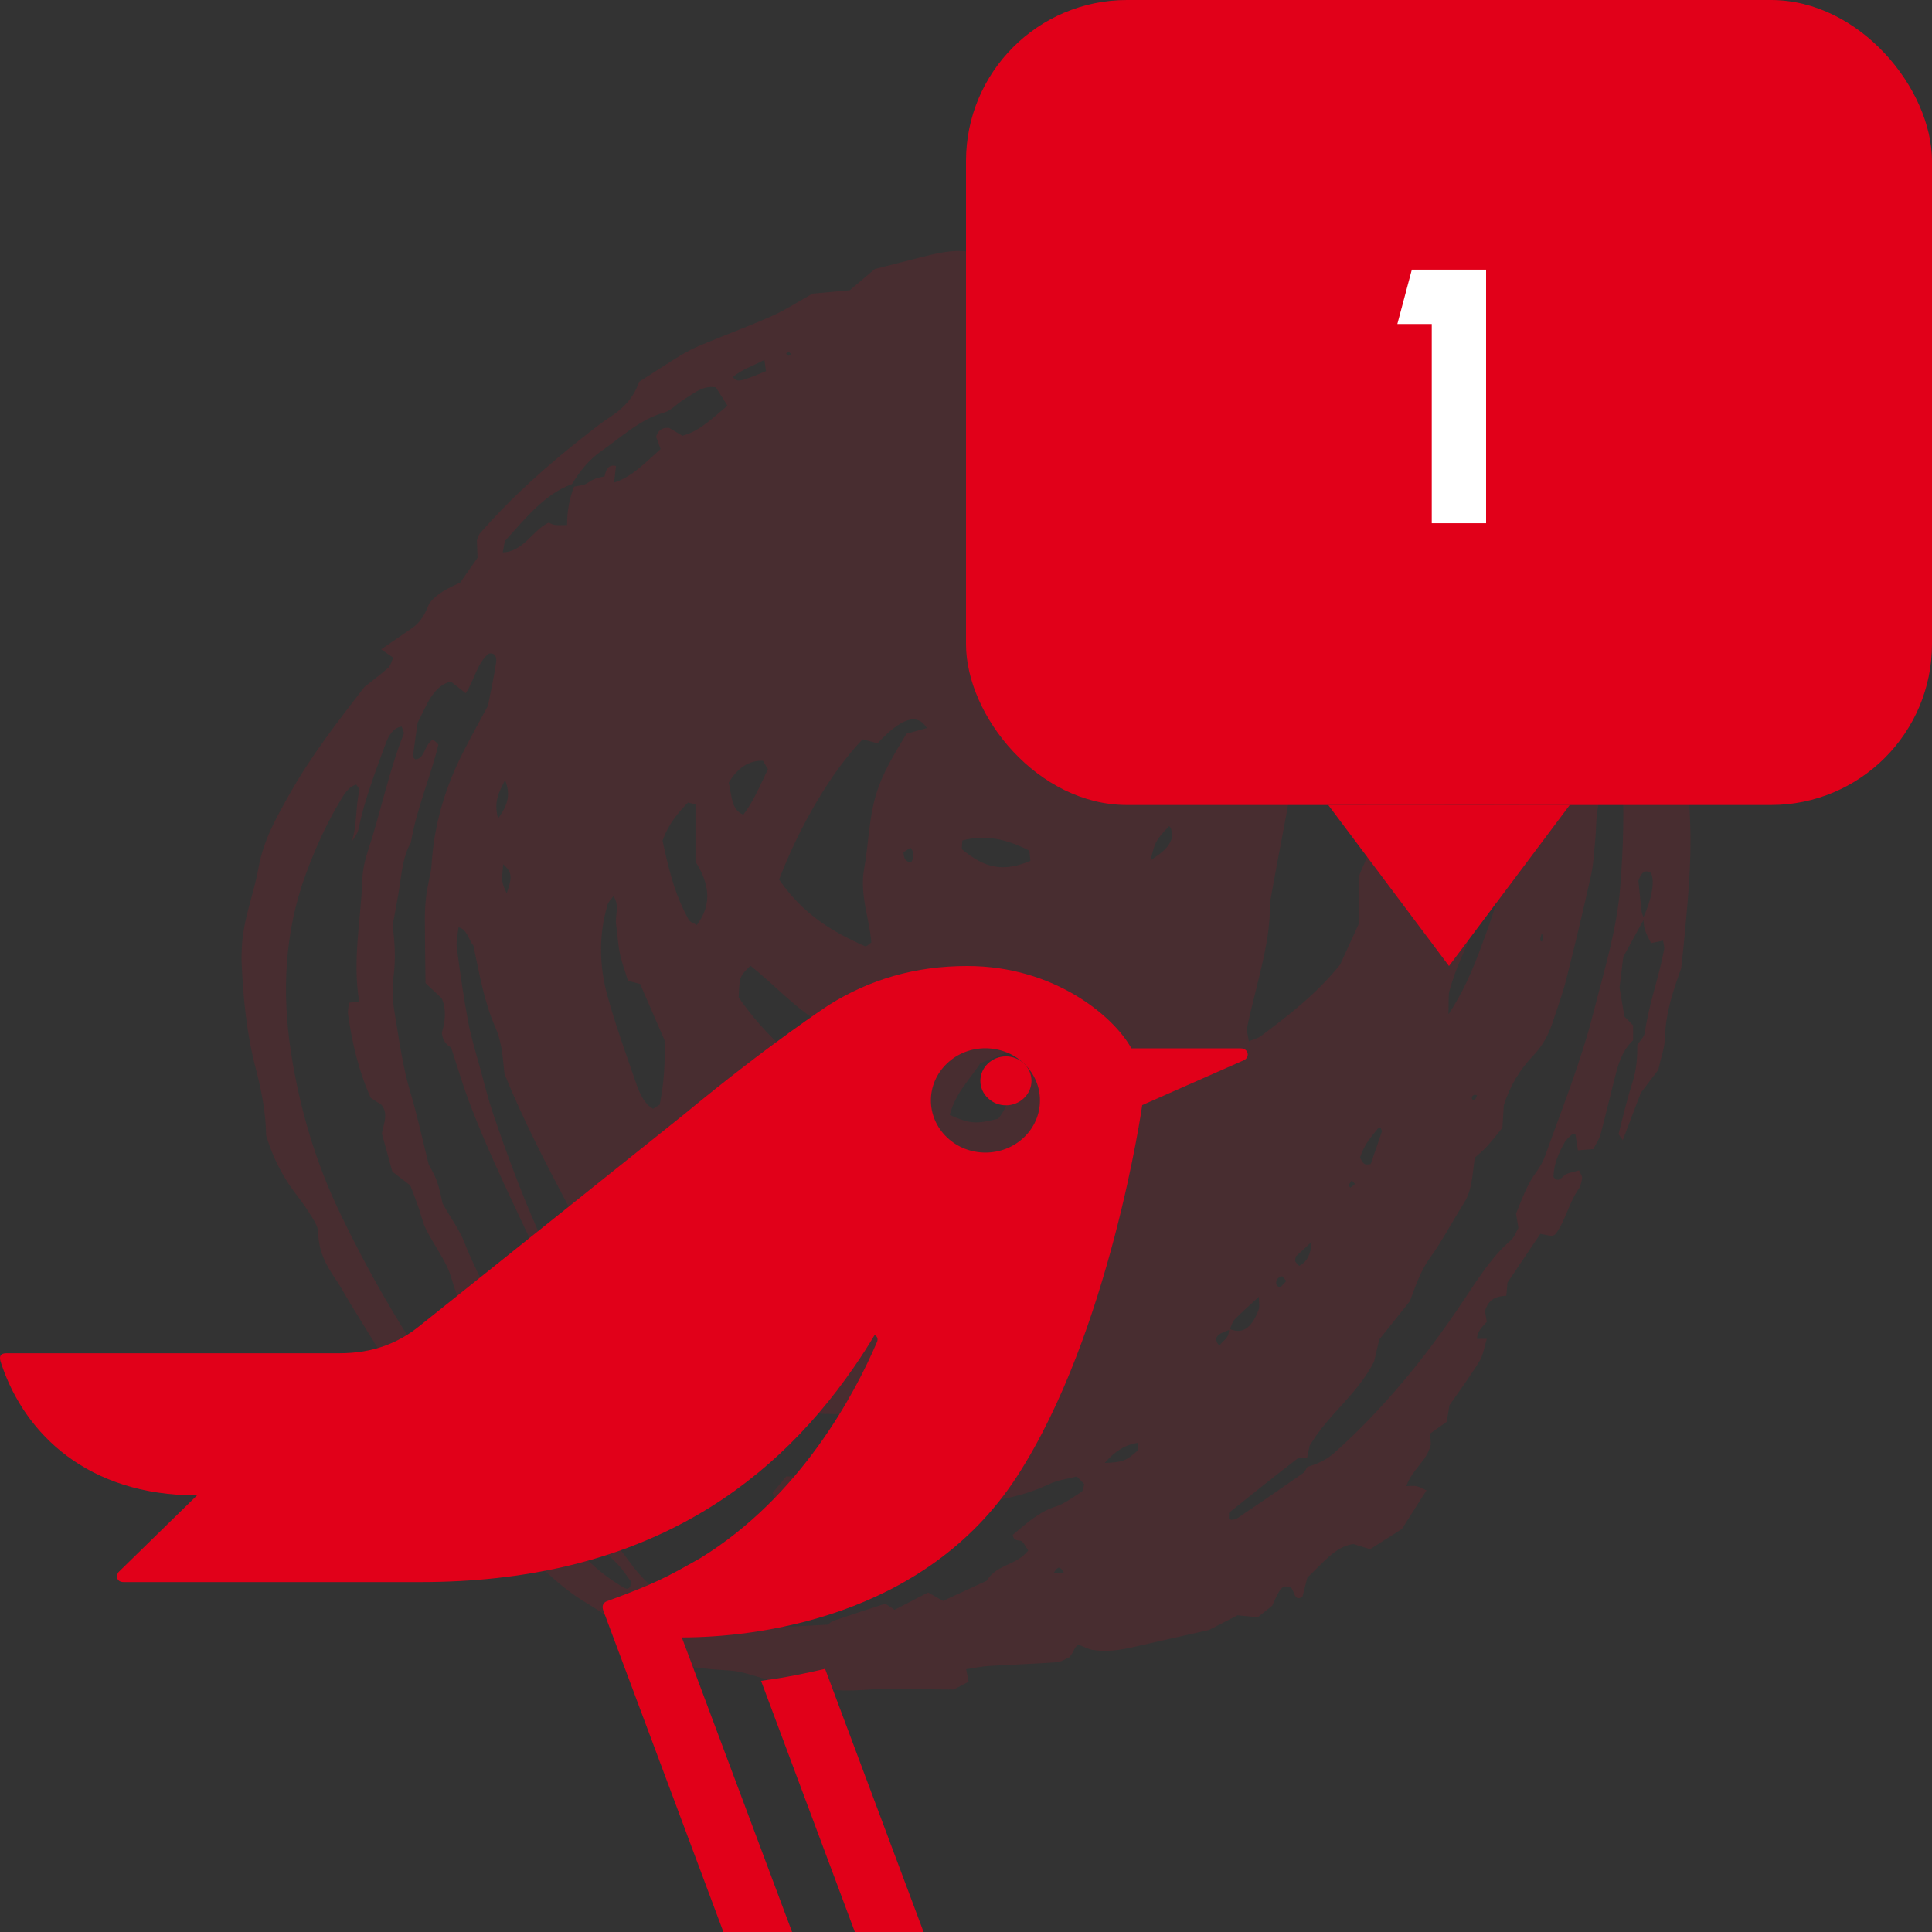
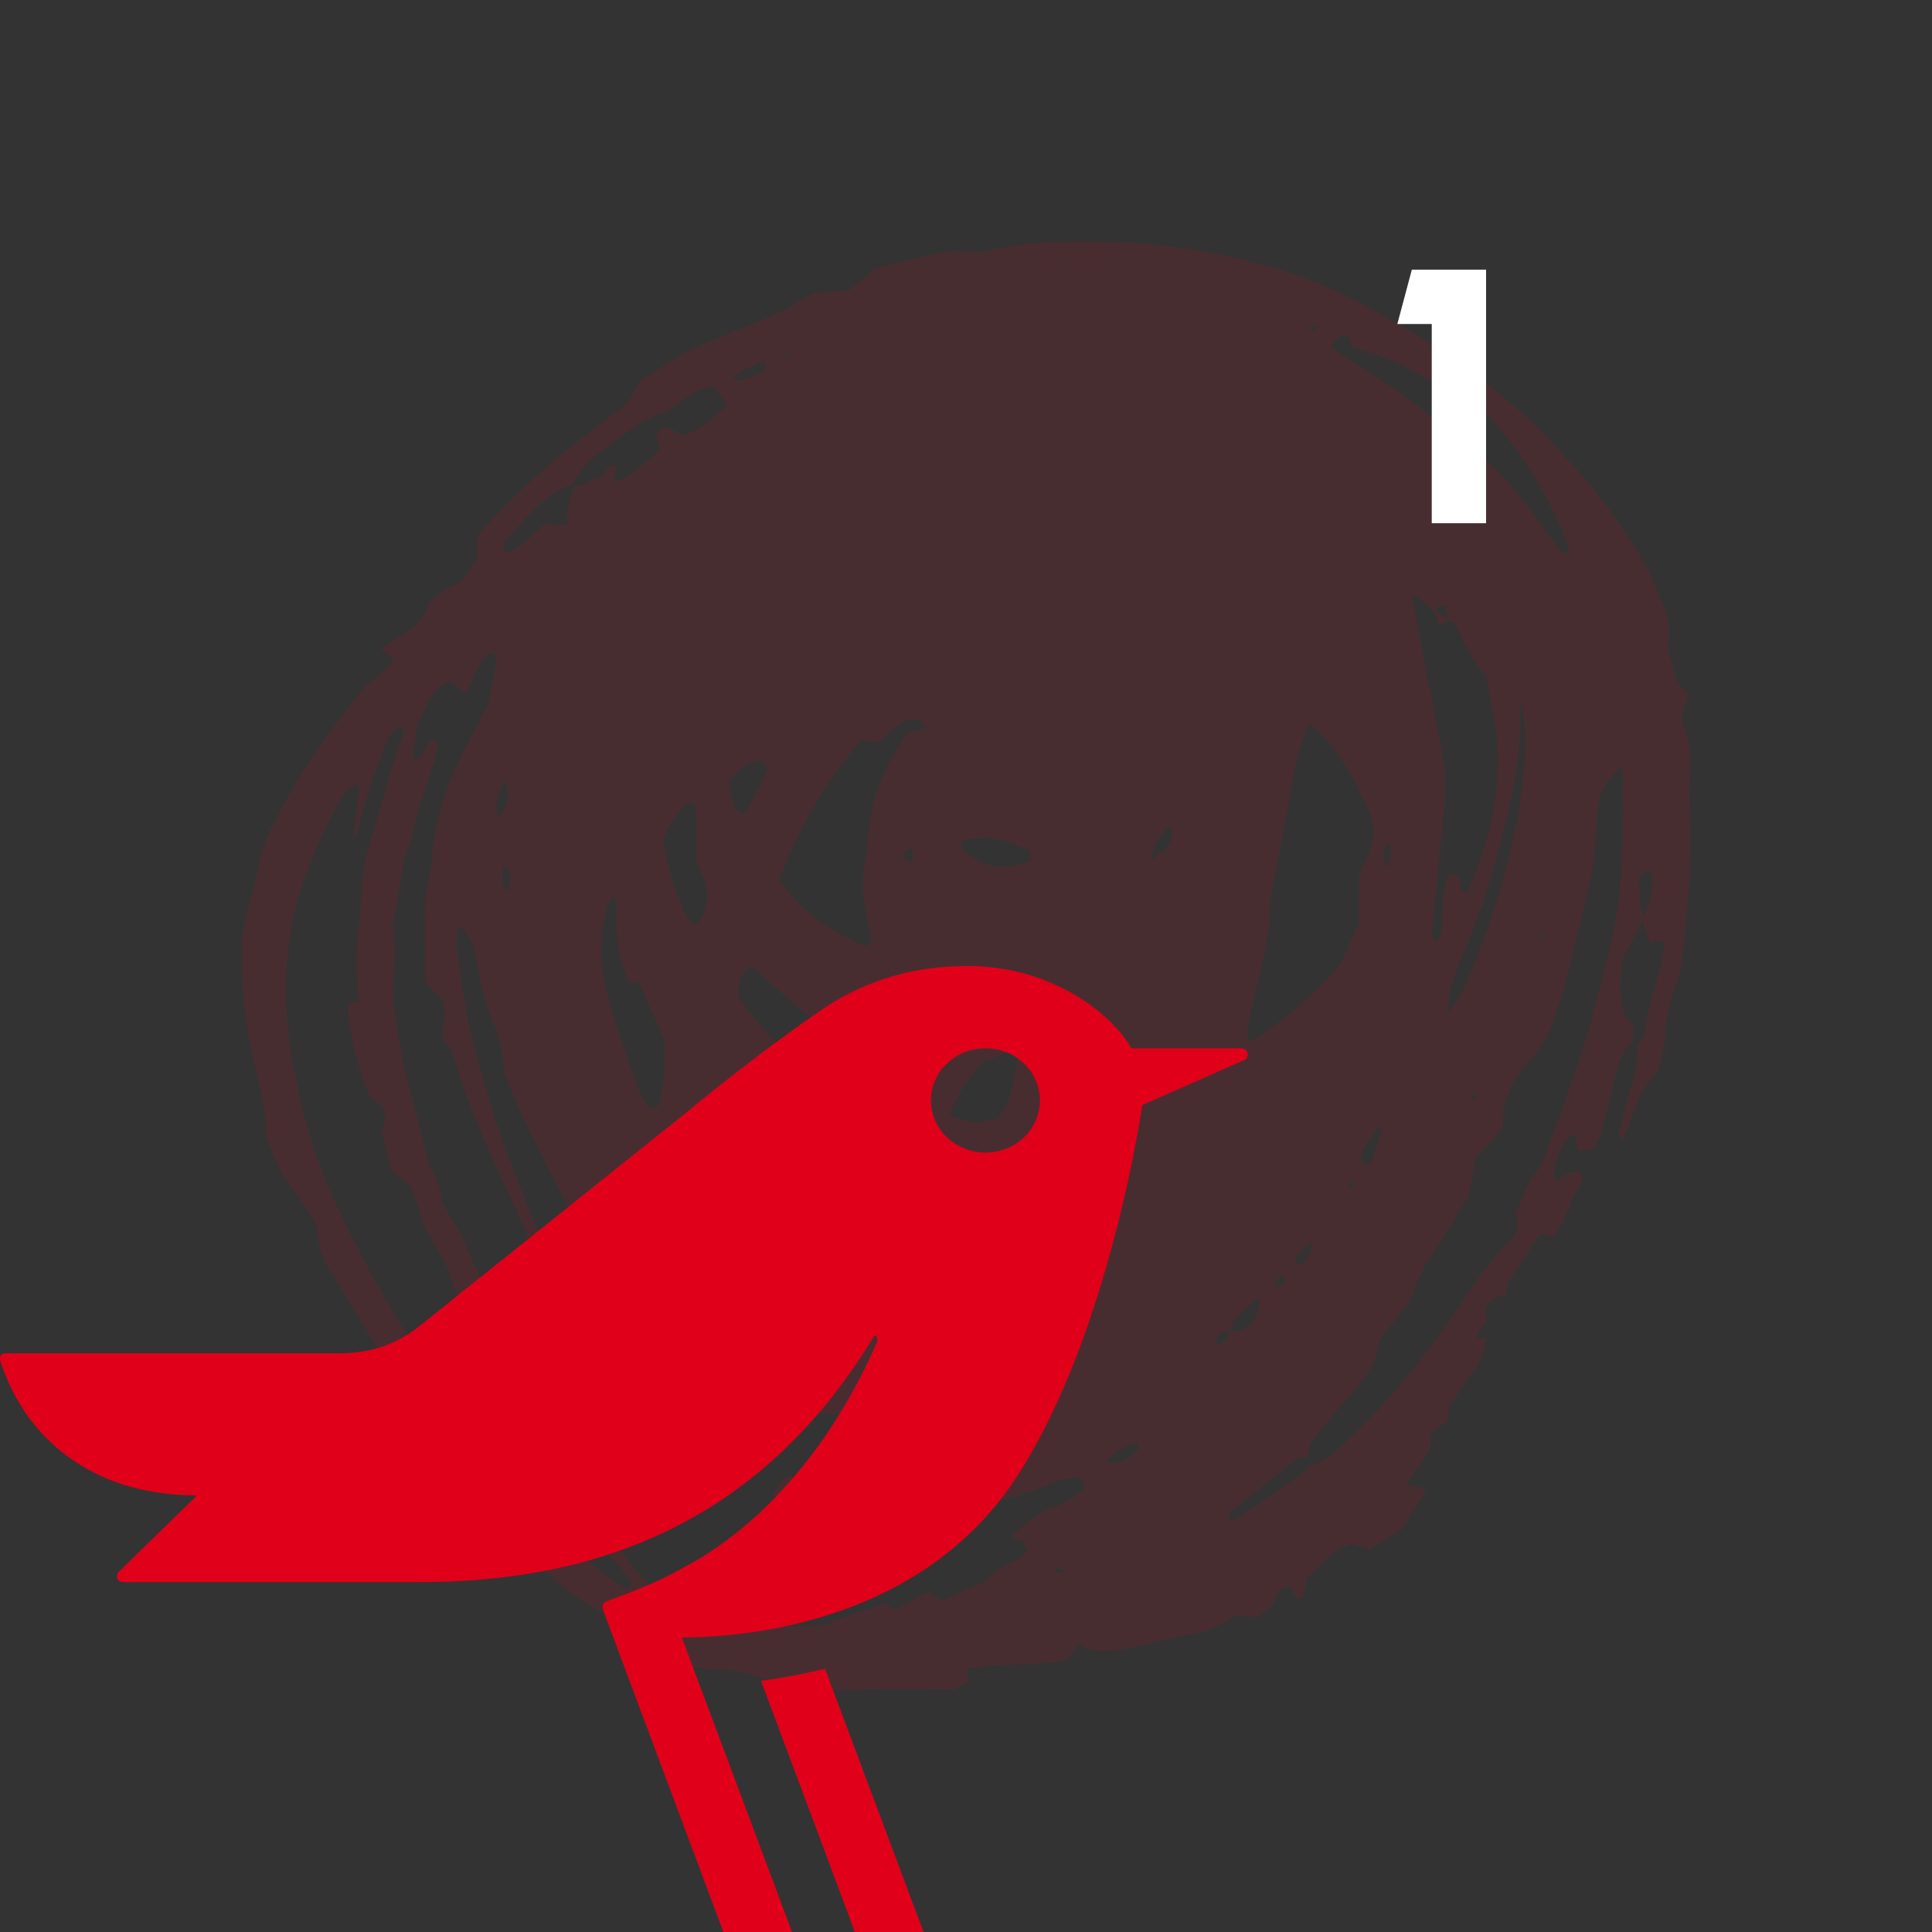
<svg xmlns="http://www.w3.org/2000/svg" width="96" height="96" viewBox="0 0 96 96" fill="none">
  <rect x="0" y="0" width="96" height="96" fill="#333333" stroke="none" />
  <path opacity="0.12" d="M81.665 45.575C81.626 45.482 81.585 45.389 81.573 45.291C81.508 44.765 81.461 44.237 81.412 43.763C81.558 43.35 81.74 43.188 82.033 43.376C82.237 43.759 82.086 44.64 81.665 45.575ZM80.51 44.055C80.338 46.235 79.703 48.24 79.184 50.289C78.561 52.747 77.634 55.033 76.8 57.369C76.689 57.68 76.53 57.982 76.346 58.225C75.884 58.836 75.622 59.599 75.331 60.299C75.372 60.551 75.405 60.752 75.448 61.019C75.337 61.205 75.24 61.487 75.075 61.629C74.126 62.437 73.426 63.568 72.693 64.663C70.79 67.516 68.683 70.07 66.286 72.205C65.876 72.569 65.426 72.747 64.959 72.892C64.891 72.995 64.84 73.135 64.755 73.195C63.774 73.88 62.79 74.561 61.799 75.223C61.576 75.372 61.358 75.598 61.064 75.489C61.071 75.37 61.046 75.185 61.089 75.15C62.214 74.243 63.343 73.343 64.482 72.467C64.602 72.375 64.792 72.442 64.951 72.435C64.992 72.233 65.034 72.031 65.073 71.841C65.995 70.271 67.397 69.356 68.276 67.66C68.355 67.325 68.45 66.927 68.534 66.561C69.056 65.908 69.556 65.282 70.057 64.651C70.338 63.902 70.586 63.15 71.044 62.518C71.665 61.663 72.175 60.672 72.753 59.76C73.151 59.128 73.162 58.341 73.283 57.525C73.48 57.345 73.7 57.17 73.894 56.954C74.173 56.647 74.429 56.31 74.654 56.035C74.683 55.579 74.703 55.237 74.722 54.92C75.046 53.909 75.55 53.114 76.181 52.456C76.611 52.011 76.93 51.468 77.145 50.814C77.376 50.108 77.636 49.412 77.82 48.685C78.256 46.966 78.672 45.238 79.056 43.499C79.189 42.9 79.215 42.259 79.275 41.635C79.314 41.219 79.302 40.792 79.36 40.383C79.42 39.976 79.48 39.533 79.647 39.201C79.859 38.785 80.177 38.46 80.576 38.07C80.728 40.16 80.662 42.105 80.51 44.055ZM60.598 66.871C60.336 66.611 60.445 66.414 60.553 66.329C60.707 66.208 60.893 66.159 61.069 66.085C61.062 66.54 60.74 66.603 60.598 66.871ZM62.553 64.437C62.553 64.755 62.594 64.942 62.546 65.069C62.247 65.853 61.828 66.347 61.116 66.04C61.186 65.875 61.238 65.677 61.343 65.569C61.702 65.201 62.084 64.871 62.553 64.437ZM63.915 63.653C63.803 63.768 63.708 63.895 63.595 63.964C63.558 63.986 63.415 63.858 63.411 63.788C63.395 63.553 63.545 63.457 63.688 63.418C63.737 63.405 63.81 63.538 63.915 63.653ZM65.174 61.707C65.133 62.373 64.922 62.709 64.561 62.902C64.493 62.83 64.416 62.771 64.365 62.686C64.342 62.648 64.371 62.557 64.381 62.442C64.608 62.231 64.856 62.002 65.174 61.707ZM67.329 58.827C67.256 58.889 67.186 58.961 67.106 59.007C67.087 59.018 67.04 58.94 67.005 58.903C67.056 58.819 67.11 58.734 67.162 58.65C67.219 58.709 67.275 58.768 67.329 58.827ZM61.968 51.072C62.051 50.6 62.179 50.141 62.288 49.677C62.648 48.154 63.099 46.659 63.102 45.027C63.102 44.821 63.147 44.614 63.182 44.411C63.545 42.381 63.954 40.367 64.305 38.334C64.443 37.536 64.755 36.788 65.009 35.944C66.522 37.035 67.312 38.831 68.115 40.506C68.528 41.736 67.89 42.55 67.525 43.544V45.889C67.186 46.628 66.887 47.279 66.59 47.93C65.426 49.383 64.051 50.429 62.672 51.47C62.501 51.6 62.288 51.642 62.055 51.742C62.016 51.46 61.938 51.25 61.968 51.072ZM65.467 16.219C65.378 16.584 65.205 16.455 65.027 16.219H65.467ZM68.662 56.231C68.478 56.781 68.288 57.326 68.111 57.839C67.789 57.889 67.789 57.889 67.574 57.529C67.801 56.825 68.169 56.451 68.499 56.036C68.516 56.014 68.575 56.053 68.617 56.063C68.633 56.12 68.674 56.191 68.662 56.231ZM68.901 43.181C68.699 42.723 68.672 42.278 68.937 41.844C69.205 42.384 69.205 42.384 68.901 43.181ZM71.36 30.39C71.415 30.09 71.574 30.037 71.834 30.135C71.876 30.335 71.921 30.562 71.966 30.79C71.764 30.657 71.562 30.524 71.36 30.39ZM71.669 37.515C71.32 35.689 70.963 33.866 70.611 32.041C70.52 31.57 70.423 31.1 70.348 30.623C70.301 30.3 70.21 29.975 70.183 29.619C70.755 29.621 70.939 30.265 71.333 30.419C71.498 31.202 71.519 31.215 71.977 30.837C71.977 30.843 71.979 30.849 71.981 30.855C72.282 30.896 72.435 31.189 72.567 31.489C72.912 32.275 73.296 33.017 73.859 33.609C73.954 34.127 74.043 34.672 74.156 35.208C74.706 37.823 74.406 40.318 73.539 42.73C73.337 43.294 73.114 43.845 72.91 44.377C72.398 44.334 72.654 43.663 72.408 43.479C72.134 43.336 71.962 43.507 71.87 43.761C71.783 44.005 71.74 44.288 71.719 44.56C71.673 45.183 71.669 45.813 71.605 46.433C71.591 46.577 71.413 46.693 71.304 46.832C71.224 46.664 71.118 46.543 71.126 46.443C71.325 44.437 71.539 42.435 71.74 40.43C71.837 39.456 71.853 38.478 71.669 37.515ZM73.395 54.426C73.372 54.481 73.347 54.536 73.325 54.591C73.277 54.615 73.209 54.677 73.189 54.656C73.094 54.559 73.12 54.456 73.261 54.399C73.3 54.383 73.349 54.415 73.395 54.426ZM71.971 50.401C71.995 49.752 71.956 49.458 72.026 49.216C72.175 48.697 72.35 48.184 72.563 47.705C73.506 45.584 74.206 43.324 74.776 40.996C75.215 39.202 75.556 37.373 75.548 35.466C75.548 35.26 75.587 35.053 75.612 34.818C75.802 36.027 75.845 37.334 75.727 38.373C75.415 41.152 74.782 43.803 73.859 46.336C73.382 47.651 72.912 48.976 71.971 50.401ZM76.687 46.481C76.672 46.585 76.646 46.687 76.621 46.79C76.588 46.767 76.522 46.736 76.524 46.723C76.54 46.617 76.569 46.514 76.594 46.411C76.627 46.434 76.689 46.465 76.687 46.481ZM66.976 16.696C67.034 16.828 67.112 16.998 67.201 17.196C67.223 17.211 67.267 17.259 67.316 17.274C68.189 17.545 69.06 17.8 69.89 18.271C70.67 18.712 71.484 19.055 72.282 19.436C72.99 19.773 73.624 20.268 74.198 20.911C75.795 22.702 77.044 24.84 77.985 27.23C77.872 27.587 77.704 27.543 77.597 27.409C77.211 26.93 76.846 26.422 76.47 25.929C75.872 25.14 75.304 24.316 74.623 23.63C74.031 23.033 73.444 22.455 72.774 22.009C72.111 21.57 71.502 20.995 70.86 20.499C69.624 19.542 68.363 18.646 67.042 17.9C66.751 17.737 66.489 17.493 66.109 17.21C66.445 16.828 66.619 16.538 66.976 16.696ZM57.167 42.755C57.401 41.816 57.388 41.803 58.096 41.044C58.129 41.092 58.179 41.133 58.191 41.188C58.22 41.312 58.23 41.443 58.249 41.578C58.096 42.134 57.723 42.366 57.167 42.755ZM57.415 54.311C57.295 54.261 57.161 54.204 57.015 54.142C57.24 53.54 57.527 53.074 58.094 52.686C58.016 53.721 58.02 53.724 57.415 54.311ZM56.526 72.083C55.941 72.6 55.781 72.655 54.893 72.694C55.395 72.11 55.921 71.777 56.554 71.693C56.544 71.859 56.571 72.042 56.526 72.083ZM54.577 61.617C54.059 62.096 53.5 62.495 52.945 62.899C52.344 63.337 51.727 63.736 51.048 63.8C50.802 63.65 50.728 63.389 50.709 63.107C50.668 62.482 50.656 61.856 50.841 61.187C51.072 60.982 51.335 60.751 51.605 60.512C52.786 60.174 53.981 59.982 55.242 59.879C55.207 60.255 55.231 60.49 55.159 60.645C54.994 60.996 54.823 61.388 54.577 61.617ZM53.748 74.124C53.318 74.395 52.895 74.722 52.439 74.865C51.638 75.117 50.99 75.703 50.321 76.268C50.391 76.655 50.664 76.47 50.8 76.61C50.91 76.723 50.988 76.889 51.091 77.045C50.476 77.816 49.547 77.698 49.029 78.546C48.327 78.869 47.628 79.192 46.858 79.547C46.666 79.439 46.389 79.282 46.117 79.129C45.541 79.427 45 79.706 44.451 79.99C44.309 79.896 44.168 79.804 43.987 79.685C43.157 79.957 42.284 80.239 41.415 80.533C41.314 80.567 41.225 80.661 41.128 80.729C40.391 80.768 39.652 80.807 38.913 80.847C37.844 80.906 36.787 80.849 35.735 80.543C34.042 80.053 32.471 79.287 31.254 77.573C30.928 77.114 30.577 76.68 30.212 76.276C30.053 76.1 29.826 76.044 29.582 76.309C29.625 76.453 29.64 76.676 29.733 76.777C30.059 77.134 30.422 77.431 30.748 77.788C30.988 78.05 31.19 78.369 31.382 78.627C31.301 78.987 31.153 78.977 31.01 78.895C29.927 78.273 28.965 77.41 28.137 76.308C27.877 75.959 27.66 75.589 27.262 75.466C27.07 75.406 26.903 75.174 26.74 74.996C23.908 71.884 21.38 68.388 19.142 64.535C18.335 63.145 17.58 61.708 16.87 60.224C15.691 57.76 14.888 55.093 14.457 52.277C13.996 49.279 14.149 46.291 15.185 43.465C15.672 42.135 16.246 40.879 16.946 39.723C17.146 39.392 17.355 39.074 17.703 38.988C17.757 39.079 17.879 39.199 17.863 39.261C17.656 40.096 17.755 41.013 17.474 41.825C17.596 41.625 17.761 41.44 17.809 41.213C18.116 39.721 18.651 38.357 19.154 36.975C19.316 36.534 19.545 36.159 19.959 36.102C19.997 36.225 20.092 36.388 20.061 36.463C19.32 38.322 18.919 40.36 18.284 42.273C18.137 42.715 18.021 43.21 18.005 43.687C17.939 45.701 17.499 47.692 17.848 49.761C17.652 49.786 17.516 49.803 17.342 49.825C17.326 50.012 17.27 50.218 17.295 50.405C17.499 51.852 17.831 53.243 18.424 54.556C18.583 54.658 18.771 54.78 18.954 54.899C19.309 55.342 19.07 55.802 18.975 56.321C19.14 56.922 19.318 57.574 19.495 58.219C19.788 58.445 20.059 58.653 20.387 58.904C20.504 59.216 20.651 59.582 20.783 59.957C20.917 60.332 20.998 60.749 21.171 61.087C21.493 61.722 21.896 62.287 22.209 62.929C22.49 63.508 22.568 64.22 22.925 64.779C23.402 65.524 23.813 66.341 24.236 67.142C24.568 67.772 24.864 68.436 25.198 69.065C25.367 69.384 25.526 69.754 25.869 69.797C25.716 69.011 25.561 68.22 25.359 67.181C25.293 67.059 25.025 66.751 24.942 66.372C24.566 64.655 23.683 63.301 23.08 61.749C22.843 61.139 22.461 60.625 21.991 59.797C21.957 59.654 21.873 59.172 21.722 58.731C21.592 58.355 21.384 58.025 21.303 57.864C20.971 56.539 20.727 55.396 20.397 54.298C20.003 52.986 19.823 51.608 19.596 50.246C19.508 49.708 19.479 49.116 19.549 48.578C19.673 47.662 19.615 46.771 19.508 45.983C19.64 45.259 19.763 44.653 19.856 44.038C19.968 43.282 20.04 42.514 20.414 41.876C20.701 40.166 21.384 38.642 21.784 36.999C21.51 36.7 21.485 36.708 21.291 36.959C21.078 37.231 21.023 37.743 20.62 37.729C20.583 37.677 20.515 37.62 20.519 37.579C20.589 37.036 20.668 36.496 20.752 35.906C21.186 35.093 21.505 34.076 22.405 33.867C22.645 34.056 22.868 34.232 23.142 34.449C23.559 33.814 23.716 32.933 24.279 32.483C24.554 32.406 24.698 32.611 24.653 32.92C24.552 33.603 24.401 34.274 24.248 35.063C23.865 35.779 23.423 36.566 23.01 37.38C22.141 39.092 21.559 40.944 21.442 43.02C21.427 43.289 21.346 43.552 21.299 43.819C21.252 44.09 21.192 44.359 21.165 44.634C21.13 44.981 21.109 45.332 21.111 45.681C21.115 46.724 21.132 47.767 21.144 48.85C21.421 49.11 21.675 49.349 21.947 49.606C22.199 50.175 22.116 50.783 21.957 51.301C22.001 51.887 22.377 51.996 22.422 52.072C22.762 53.111 22.989 53.894 23.27 54.641C24.304 57.403 25.598 59.97 26.816 62.593C27.062 63.125 27.382 63.58 27.57 64.184C27.739 64.732 28.069 65.202 28.521 65.475C28.732 64.998 28.478 64.729 28.337 64.491C27.714 63.436 27.227 62.276 26.719 61.125C25.892 59.245 25.167 57.3 24.496 55.319C24.259 54.619 24.077 53.885 23.881 53.162C23.666 52.374 23.419 51.595 23.266 50.785C23.037 49.566 22.861 48.327 22.698 47.089C22.655 46.769 22.75 46.418 22.783 46.078C23.215 46.177 23.268 46.674 23.522 46.984C23.815 48.349 24.052 49.789 24.626 51.075C24.758 51.372 24.847 51.715 24.911 52.051C24.985 52.457 25.012 52.877 25.068 53.365C25.997 55.648 27.134 57.838 28.368 60.171C29.679 61.426 30.948 62.991 31.823 65.052C32.585 65.8 33.347 66.564 34.123 67.303C36.172 69.256 38.478 70.204 41.002 70.255C42.121 70.277 43.24 70.273 44.358 70.277C44.519 70.278 44.701 70.317 44.833 70.232C45.797 69.62 46.827 69.993 47.797 69.767C47.851 69.974 47.882 70.093 47.923 70.246C47.215 70.882 46.395 71.183 45.576 71.464C44.959 71.675 44.334 71.856 43.702 71.987C43.277 72.077 42.87 72.206 42.486 72.469C41.875 72.889 41.124 72.781 40.542 73.364H39.07C38.864 73.613 38.631 73.891 38.387 74.185C38.618 74.717 38.996 74.725 39.401 74.815C39.809 74.657 40.265 74.481 40.74 74.298C41.2 74.603 41.673 74.917 42.168 75.246C43.809 75.297 45.456 75.417 47.099 75.016C47.989 74.799 48.891 74.665 49.785 74.493C50.577 74.341 51.351 74.113 52.109 73.754C52.552 73.543 53.039 73.488 53.508 73.362C53.648 73.51 53.766 73.634 53.877 73.751C53.826 73.904 53.812 74.084 53.748 74.124ZM52.371 78.145C52.544 77.829 52.68 77.808 52.862 78.145H52.371ZM25.179 44.386C24.919 43.824 24.919 43.824 25.004 42.942C25.444 43.355 25.468 43.551 25.179 44.386ZM25.095 38.762C25.4 39.519 25.212 40.026 24.748 40.67C24.511 39.771 24.824 39.328 25.095 38.762ZM25.13 26.837C26.133 25.724 27.099 24.526 28.42 24.057C28.816 23.399 29.285 22.832 29.842 22.441C30.866 21.723 31.821 20.826 32.994 20.502C33.343 20.405 33.646 20.049 33.982 19.849C34.461 19.567 34.905 19.133 35.57 19.247C35.72 19.483 35.912 19.787 36.15 20.161C35.415 20.756 34.796 21.412 33.912 21.652C33.724 21.542 33.489 21.404 33.252 21.266C32.967 21.236 32.725 21.318 32.599 21.7C32.663 21.878 32.73 22.055 32.825 22.311C32.096 22.958 31.409 23.699 30.515 23.978C30.544 23.709 30.575 23.44 30.608 23.154C30.249 23.068 30.108 23.305 30.04 23.673C29.753 23.725 29.479 23.79 29.215 23.986C29.016 24.131 28.754 24.123 28.523 24.184C28.286 24.778 28.176 25.431 28.178 26.089C27.875 26.089 27.722 26.103 27.572 26.084C27.468 26.071 27.369 26.012 27.262 25.97C26.49 26.313 25.997 27.436 24.981 27.444C25.047 27.164 25.045 26.933 25.13 26.837ZM37.908 37.8C37.991 37.94 38.053 38.043 38.158 38.221C37.788 38.987 37.448 39.814 36.936 40.481C36.315 40.231 36.373 39.528 36.209 38.895C36.639 38.164 37.2 37.782 37.908 37.8ZM37.983 17.886C38.026 18.189 38.044 18.315 38.061 18.441C36.757 18.985 36.622 19.014 36.414 18.728C36.876 18.364 37.38 18.191 37.983 17.886ZM35.793 55.101C35.859 54.941 35.927 54.778 36.005 54.584C36.112 54.711 36.216 54.832 36.319 54.955C36.145 55.199 35.962 55.104 35.793 55.101ZM32.922 41.775C33.223 40.911 33.706 40.384 34.181 39.879C34.311 39.908 34.408 39.929 34.558 39.961V42.815C35.2 43.844 35.444 44.871 34.624 45.965C34.469 45.865 34.286 45.826 34.212 45.686C33.627 44.605 33.32 43.653 32.922 41.775ZM30.482 44.529C30.812 45.008 30.546 45.499 30.614 45.949C30.686 46.426 30.705 46.919 30.802 47.385C30.901 47.848 31.068 48.285 31.204 48.736C31.431 48.794 31.636 48.847 31.807 48.891C32.207 49.818 32.599 50.719 33.019 51.685C33.06 52.743 32.996 53.842 32.779 54.89C32.647 54.973 32.556 55.029 32.451 55.095C32.036 54.867 31.805 54.386 31.629 53.886C31.124 52.427 30.595 50.974 30.18 49.469C29.774 47.995 29.743 46.459 30.187 44.961C30.236 44.797 30.377 44.679 30.482 44.529ZM39.514 65.932C39.419 65.962 39.316 66.036 39.235 66.006C39.173 65.982 39.142 65.827 39.097 65.73C39.182 65.7 39.283 65.619 39.351 65.653C39.421 65.688 39.46 65.834 39.514 65.932ZM38.899 60.732C37.136 61.287 35.772 60.502 34.723 58.67C34.329 57.721 34.693 56.89 34.901 56.046C35.147 55.676 35.365 55.269 35.762 55.163C36.032 55.56 36.298 55.968 36.723 56.126C36.922 56.077 37.128 56.025 37.334 55.973C37.386 55.995 37.438 56.013 37.487 56.04C37.535 56.067 37.586 56.094 37.625 56.138C38.474 57.097 39.477 57.75 40.406 58.547C40.447 58.582 40.463 58.664 40.505 58.752C40.168 59.675 39.475 60.109 38.899 60.732ZM40.777 50.836C42.044 51.574 43.341 52.15 44.657 52.346C44.752 52.588 44.8 52.707 44.876 52.899C44.507 53.526 44.185 54.246 43.657 54.696C41.539 54.468 38.573 52.268 36.703 49.56C36.746 48.52 36.746 48.52 37.289 47.987C38.451 48.901 39.506 50.094 40.777 50.836ZM42.864 36.735C43.105 36.8 43.359 36.868 43.605 36.934C44.775 35.679 45.58 35.401 46.055 36.176C45.723 36.269 45.425 36.352 45.041 36.459C44.503 37.376 43.883 38.305 43.526 39.499C43.169 40.688 43.159 41.955 42.938 43.172C42.707 44.451 43.198 45.625 43.297 46.831C43.161 46.92 43.054 47.05 42.99 47.021C41.419 46.327 39.921 45.468 38.713 43.702C39.774 40.939 41.361 38.291 42.864 36.735ZM39.198 17.502C39.239 17.507 39.279 17.57 39.318 17.607C39.27 17.632 39.223 17.657 39.178 17.683C39.136 17.646 39.097 17.608 39.058 17.571C39.105 17.546 39.153 17.497 39.198 17.502ZM49.535 69.183C49.504 69.765 49.504 69.765 48.614 70.022C48.563 69.788 48.536 69.671 48.509 69.549C48.812 69.242 49.145 69.081 49.535 69.183ZM44.893 42.346C45.004 42.274 45.128 42.196 45.244 42.124C45.444 42.37 45.425 42.6 45.281 42.836C45.046 42.844 44.907 42.715 44.893 42.346ZM47.301 62.01C47.799 61.783 48.261 61.395 48.796 61.385C49.031 61.487 49.182 61.689 49.186 61.989C49.196 62.808 49.411 63.644 49.132 64.412C47.508 65.436 46.255 65.677 44.627 65.423C43.725 65.282 42.858 64.971 41.985 64.683C41.799 64.621 41.605 64.462 41.661 64.114C41.706 64.076 41.749 64.009 41.797 64.005C43.737 63.842 45.5 62.833 47.301 62.01ZM48.717 52.823C49.027 52.703 49.326 52.595 49.621 52.469C49.863 52.367 50.1 52.243 50.321 52.138C50.424 52.307 50.488 52.41 50.587 52.57C50.385 53.582 50.317 54.702 49.601 55.587C48.492 55.87 48.185 55.844 47.192 55.4C47.479 54.303 48.183 53.647 48.717 52.823ZM47.82 41.764C48.934 41.455 50.008 41.684 51.147 42.268C51.172 42.513 51.186 42.643 51.2 42.774C49.865 43.329 48.98 43.178 47.787 42.191C47.797 42.066 47.807 41.94 47.82 41.764ZM54.107 51.102C53.851 51.386 53.745 51.505 53.636 51.627C53.448 51.128 53.467 51.095 54.107 51.102ZM56.14 14.556L56.228 14.638L56.111 14.68L56.14 14.556ZM57.754 14.598L57.77 14.692L57.667 14.65L57.754 14.598ZM83.983 40.925C83.948 40.028 83.911 39.139 83.971 38.228C84.016 37.518 84.002 36.706 83.643 36.031C83.562 35.882 83.603 35.625 83.595 35.528C83.628 35.074 83.925 34.844 83.829 34.447C83.676 34.264 83.521 34.075 83.341 33.857C83.176 33.307 83.003 32.727 82.842 32.187C82.99 31.423 82.922 30.743 82.654 30.11C82.342 29.38 82.066 28.61 81.68 27.955C80.799 26.464 79.828 25.067 78.77 23.788C78.379 23.316 77.921 22.94 77.539 22.459C76.805 21.532 75.956 20.8 75.116 20.074C73.649 18.808 72.103 17.709 70.509 16.728C67.95 15.15 65.32 13.801 62.536 13.096C60.765 12.647 58.963 12.291 57.163 12.151C54.618 11.952 52.061 11.883 49.518 12.371C49.046 12.461 48.559 12.558 48.088 12.499C47.275 12.396 46.497 12.597 45.714 12.795C44.984 12.98 44.253 13.168 43.471 13.367C43.074 13.703 42.631 14.079 42.224 14.422C41.522 14.486 40.887 14.544 40.377 14.59C39.634 15.005 39.014 15.411 38.366 15.699C37.209 16.212 36.03 16.648 34.864 17.132C34.511 17.279 34.16 17.453 33.824 17.657C33.151 18.067 32.486 18.506 31.753 18.974C31.487 19.781 30.946 20.314 30.308 20.725C29.881 21.001 29.471 21.332 29.06 21.655C27.229 23.093 25.464 24.652 23.854 26.496C23.78 26.58 23.749 26.728 23.697 26.846C23.708 27.12 23.716 27.394 23.728 27.717C23.45 28.114 23.165 28.523 22.872 28.943C22.327 29.215 21.757 29.427 21.324 29.992C21.138 30.495 20.886 30.931 20.49 31.2C19.972 31.552 19.456 31.91 18.94 32.265C19.122 32.391 19.303 32.517 19.536 32.679C19.45 32.869 19.406 33.08 19.303 33.172C18.915 33.514 18.509 33.817 18.108 34.135C16.799 35.836 15.481 37.513 14.378 39.476C13.739 40.614 13.095 41.734 12.849 43.102C12.607 44.461 12.065 45.708 12.015 47.129C12.007 47.338 11.995 47.548 12.003 47.757C12.077 49.574 12.257 51.378 12.709 53.097C13.008 54.233 13.214 55.37 13.223 56.426C13.569 57.538 14.017 58.39 14.568 59.151C14.824 59.504 15.101 59.834 15.332 60.213C15.528 60.532 15.807 60.902 15.813 61.257C15.832 62.267 16.257 62.938 16.717 63.624C16.962 63.991 17.175 64.396 17.408 64.776C18.273 66.187 19.14 67.595 19.964 68.933C20.333 69.149 20.622 69.318 20.903 69.482C21.13 70.363 21.704 70.918 22.028 71.702C22.381 72.555 22.833 73.337 23.155 73.979C23.854 74.725 24.426 75.35 25.01 75.956C26.343 77.338 27.638 78.777 29.221 79.7C30.137 80.234 30.983 80.976 31.854 81.642C32.692 82.284 33.574 82.713 34.548 82.851C35.126 82.933 35.7 82.971 36.278 83.009C36.899 83.049 37.514 83.296 38.127 83.452C38.135 83.636 38.141 83.8 38.15 83.968C39.71 83.7 41.242 84.094 42.781 83.978C44.319 83.863 45.865 83.953 47.386 83.953C47.652 83.814 47.896 83.687 48.131 83.564C48.09 83.364 48.055 83.186 48.007 82.94C48.418 82.881 48.783 82.802 49.151 82.78C50.266 82.711 51.382 82.679 52.497 82.596C52.751 82.576 52.996 82.405 53.132 82.351C53.384 82.079 53.407 81.722 53.636 81.74C53.875 81.831 54.076 81.946 54.282 81.98C54.975 82.094 55.661 81.994 56.346 81.835C57.551 81.556 58.757 81.29 60.074 80.993C60.509 80.769 61.052 80.489 61.49 80.264C61.915 80.305 62.226 80.335 62.495 80.361C62.778 80.135 63.005 79.954 63.217 79.783C63.62 78.852 63.727 78.747 64.121 78.87C64.332 78.993 64.286 79.635 64.718 79.339C64.792 79.045 64.875 78.727 64.961 78.388C65.69 77.719 66.336 76.841 67.246 76.721C67.601 76.83 67.905 76.924 68.08 76.978C68.679 76.598 69.149 76.299 69.661 75.974C70.031 75.394 70.429 74.766 70.881 74.055C70.658 73.959 70.526 73.878 70.385 73.847C70.251 73.817 70.113 73.841 69.88 73.841C70.202 72.955 70.897 72.619 71.1 71.768C71.087 71.606 71.073 71.415 71.06 71.236C71.358 71.023 71.634 70.827 71.884 70.649C71.94 70.33 71.983 70.071 72.024 69.826C72.534 69.085 73.054 68.388 73.517 67.63C73.7 67.328 73.764 66.901 73.878 66.526H73.389C73.432 66.061 73.698 65.911 73.878 65.675C73.849 65.496 73.818 65.317 73.789 65.148C73.987 64.484 74.41 64.414 74.848 64.386C74.864 64.196 74.883 64 74.906 63.731C75.428 62.956 75.985 62.131 76.538 61.309C76.747 61.348 76.949 61.387 77.124 61.421C77.201 61.375 77.261 61.361 77.296 61.315C77.783 60.674 77.96 59.759 78.431 59.098C78.532 58.957 78.588 58.734 78.613 58.537C78.627 58.438 78.528 58.312 78.462 58.156C78.27 58.209 78.062 58.254 77.861 58.324C77.641 58.401 77.471 58.846 77.191 58.481C77.203 57.812 77.461 57.283 77.74 56.775C77.828 56.613 77.973 56.498 78.099 56.379C78.134 56.346 78.2 56.374 78.284 56.374C78.324 56.619 78.361 56.864 78.406 57.159C78.66 57.139 78.918 57.118 79.174 57.097C79.314 56.815 79.469 56.602 79.535 56.349C79.816 55.304 80.053 54.24 80.334 53.196C80.495 52.602 80.741 52.062 81.149 51.687V50.952C81.044 50.843 80.883 50.678 80.716 50.508C80.635 50.03 80.557 49.563 80.474 49.067C80.528 48.624 80.586 48.152 80.66 47.544C80.96 46.998 81.31 46.361 81.661 45.721C81.703 46.188 81.719 46.238 82.039 46.863C82.239 46.822 82.439 46.781 82.638 46.74C82.662 46.914 82.712 47.052 82.691 47.166C82.435 48.565 81.932 49.864 81.736 51.292C81.705 51.526 81.486 51.716 81.356 51.926C81.364 52.558 81.314 53.164 81.121 53.765C80.854 54.598 80.648 55.465 80.431 56.324C80.417 56.379 80.53 56.492 80.633 56.654C81.001 55.695 81.354 54.77 81.531 54.303C82.022 53.654 82.245 53.359 82.398 53.159C82.538 52.521 82.72 52.056 82.73 51.585C82.759 50.282 83.168 49.151 83.535 48.122C83.587 47.653 83.628 47.308 83.661 46.962C83.849 44.957 84.062 42.956 83.983 40.925Z" fill="#E10019" />
-   <rect x="48" width="48" height="40" rx="8" fill="#E10019" />
  <path d="M71.143 26V16.1H69.433L70.153 13.4H73.843V26H71.143Z" fill="white" />
-   <path d="M66 40H78L72 48L66 40Z" fill="#E10019" />
+   <path d="M66 40L72 48L66 40Z" fill="#E10019" />
  <path d="M47.051 52.847C48.106 51.831 49.825 51.837 50.883 52.847C51.939 53.861 51.939 55.498 50.883 56.512C49.825 57.524 48.106 57.524 47.051 56.512C45.99 55.498 45.99 53.861 47.051 52.847ZM50.548 73.34C55.154 66.223 56.757 54.912 56.757 54.912L61.807 52.682C62.12 52.538 62.041 52.092 61.653 52.092H56.217C55.365 50.531 52.414 48 48.064 48C45.483 48 43.229 48.661 41.197 49.93C41.197 49.93 38.249 51.847 33.957 55.399L20.819 65.908C19.804 66.722 18.561 67.243 16.857 67.243H0.32C-0.145 67.243 0.011 67.619 0.09 67.839C1.255 71.259 4.36 74.305 9.789 74.305L5.913 78.093C5.755 78.243 5.755 78.612 6.143 78.612H20.89C31.559 78.612 38.114 74.177 42.416 67.957C42.782 67.429 43.132 66.888 43.46 66.336C43.617 66.412 43.639 66.578 43.56 66.722C42.477 69.254 39.76 74.381 34.789 77.428C33.085 78.394 32.542 78.687 30.133 79.573C29.964 79.649 29.902 79.798 29.975 80.022L35.945 96H39.358L33.879 81.362C37.441 81.362 45.942 80.46 50.548 73.34Z" fill="#E10019" />
  <path d="M37.816 83.519L42.477 96L45.892 96L40.998 82.925C40.069 83.139 38.986 83.37 37.816 83.519Z" fill="#E10019" />
-   <path d="M49.088 52.847C48.589 53.323 48.588 54.092 49.088 54.562C49.581 55.044 50.386 55.044 50.882 54.562C51.377 54.092 51.378 53.324 50.883 52.847C50.386 52.372 49.581 52.372 49.088 52.847Z" fill="#E10019" />
</svg>